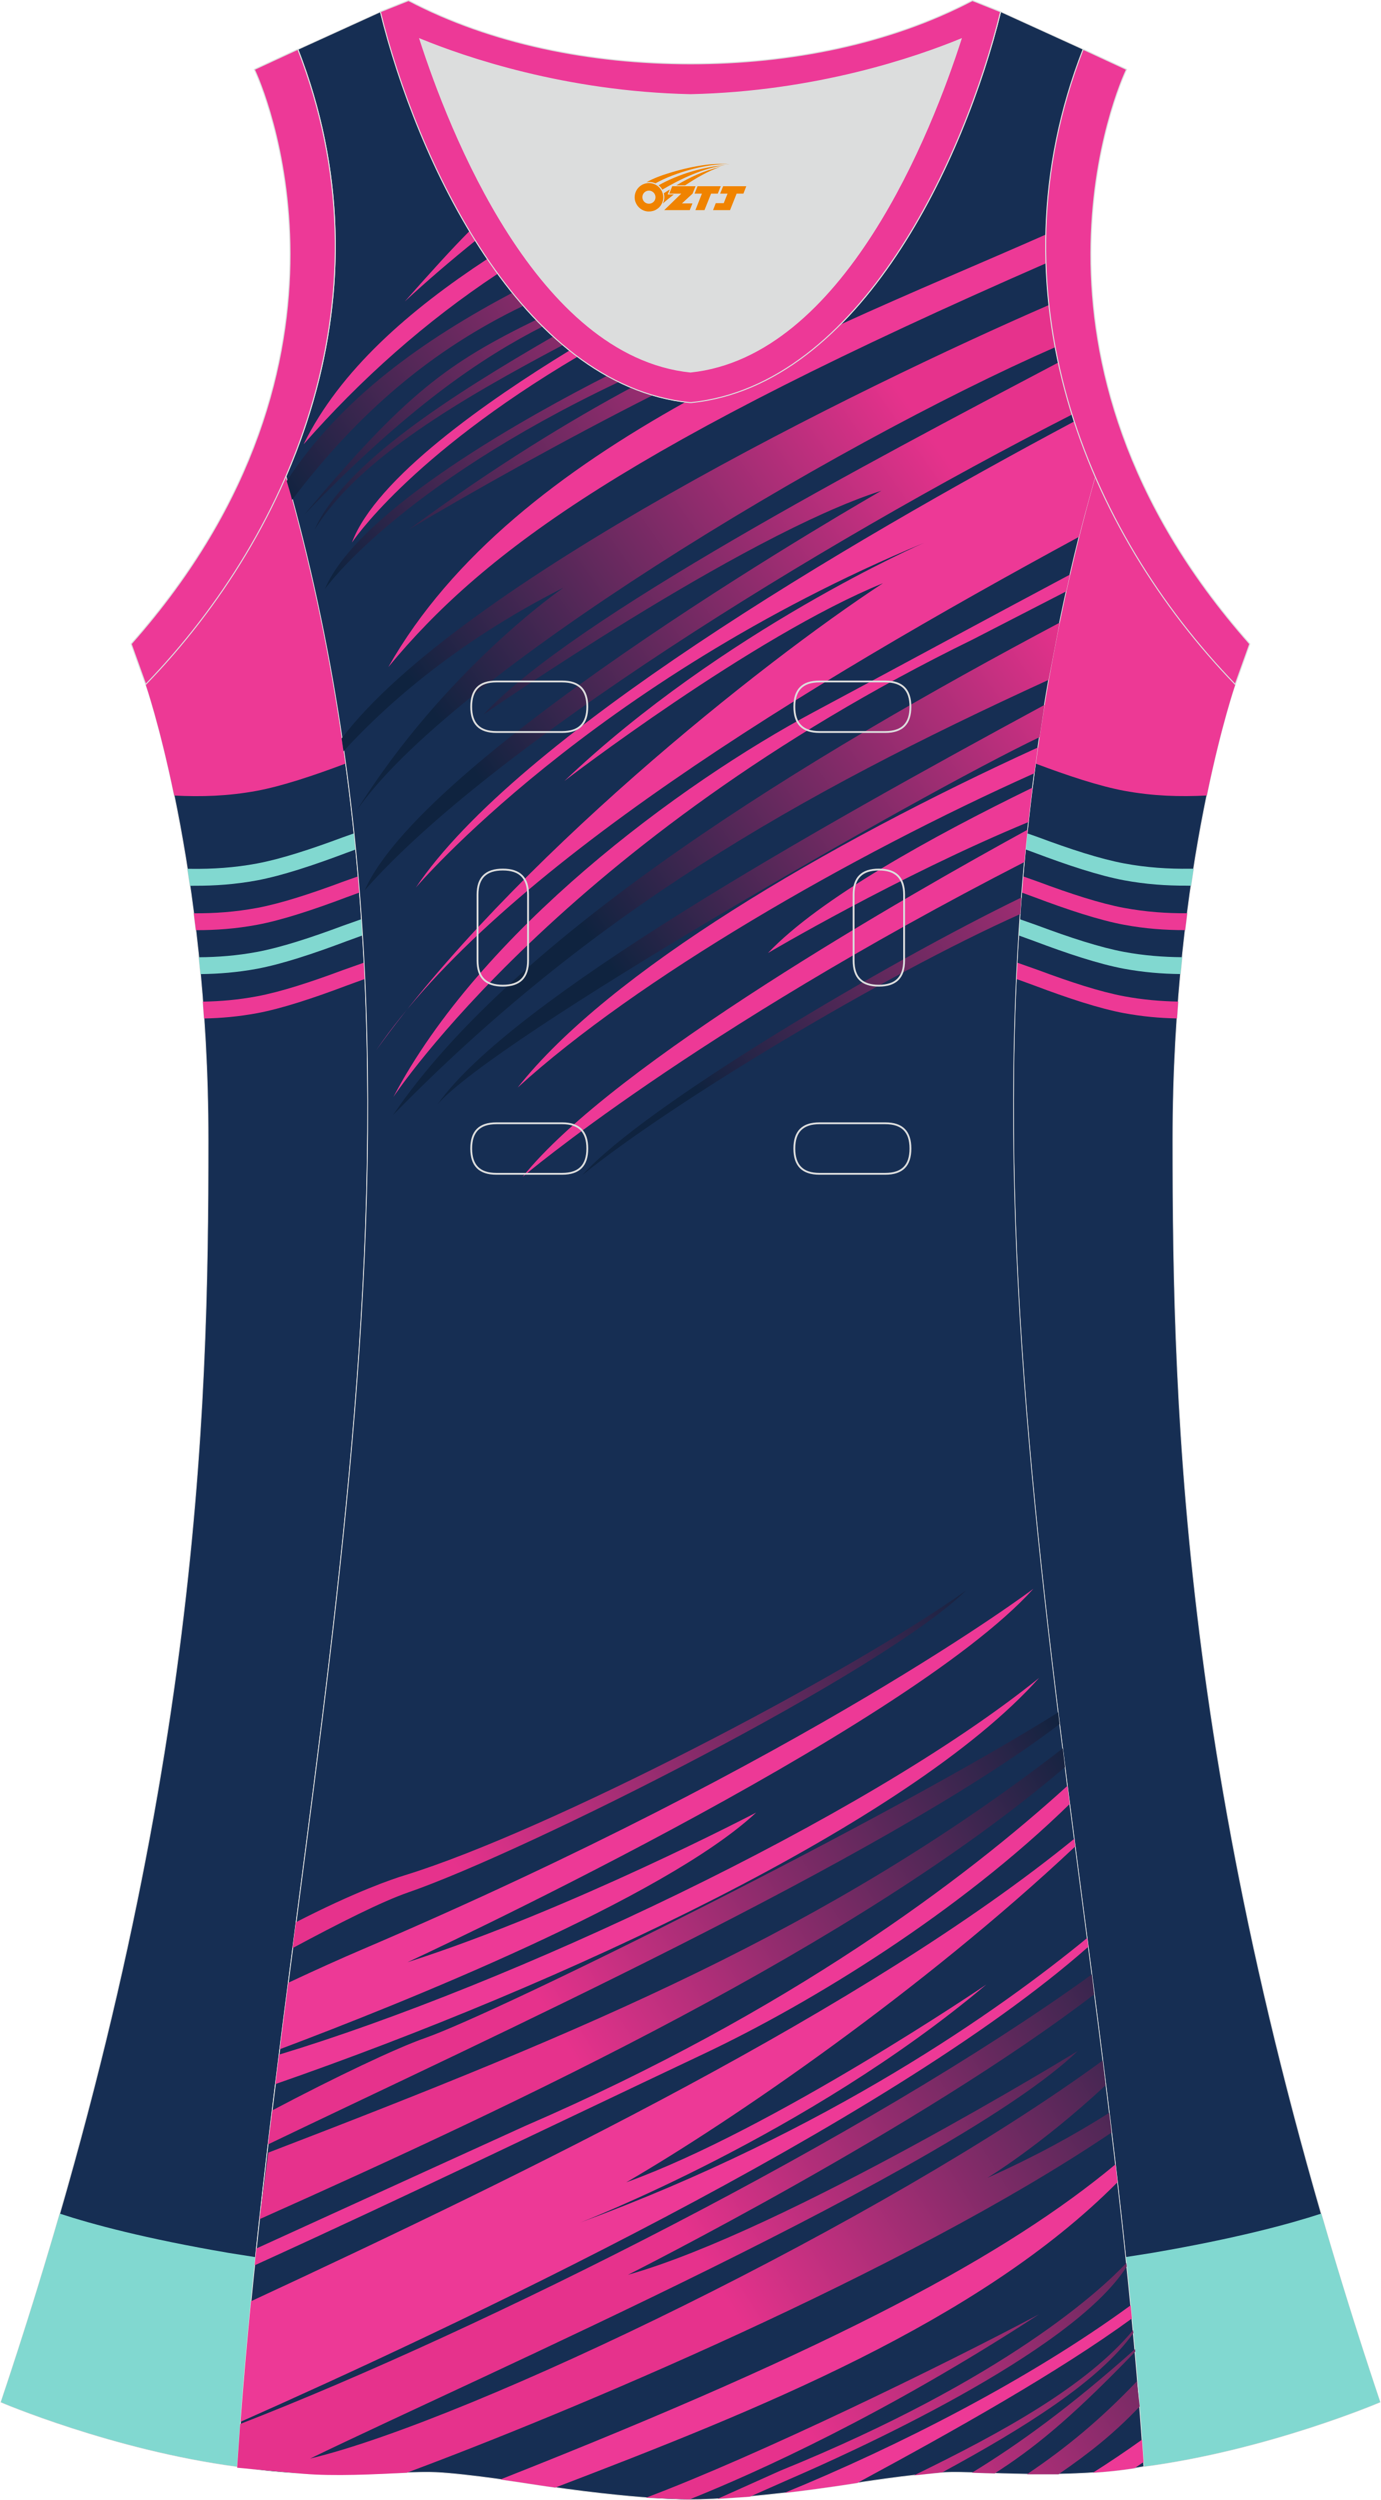
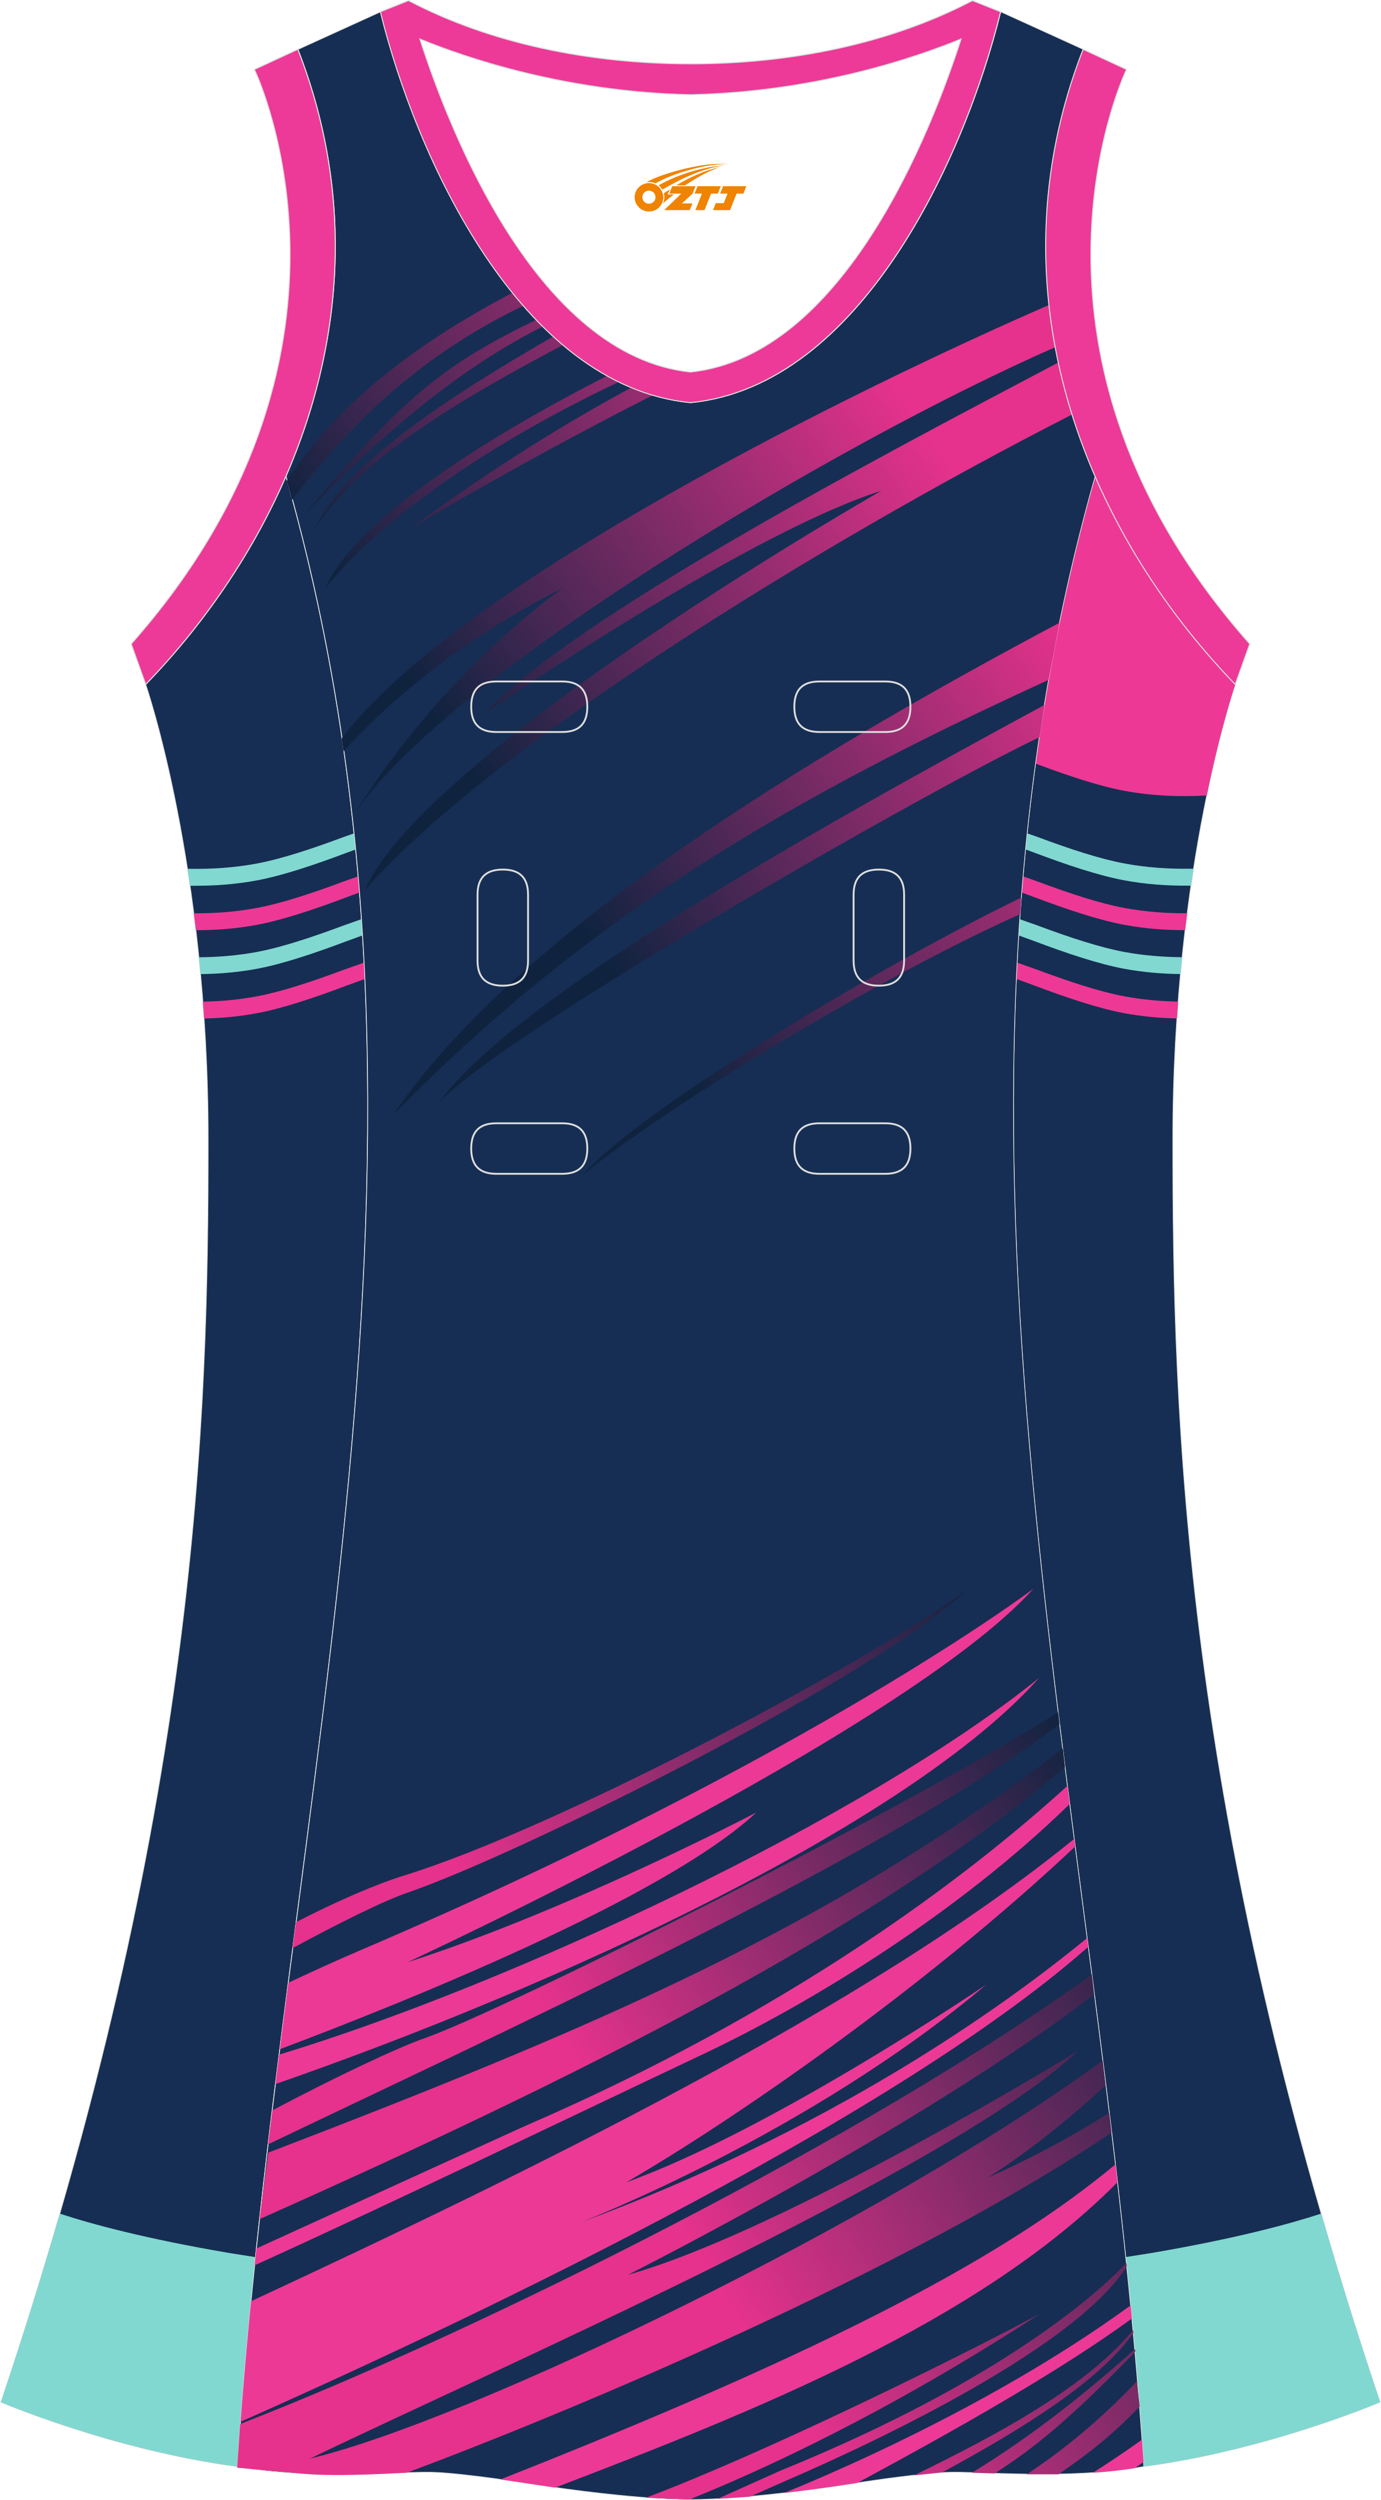
<svg xmlns="http://www.w3.org/2000/svg" version="1.1" id="图层_1" x="0px" y="0px" width="297.02px" height="537.6px" viewBox="0 0 296.71 537.39" enable-background="new 0 0 296.71 537.39" xml:space="preserve">
  <g>
    <path fill-rule="evenodd" clip-rule="evenodd" fill="#162E53" stroke="#DCDDDD" stroke-width="0.162" stroke-miterlimit="22.926" d="   M265.48,147.14c0,0-13.43,38.68-13.43,97.96s1.97,144.18,44.56,271.26c0,0-24.02,10.29-50.82,13.85   c-9.3-142.68-51.34-284.11-10.46-427.79C242.65,119.29,253.24,134.5,265.48,147.14z" />
    <g>
      <path fill-rule="evenodd" clip-rule="evenodd" fill="#81D8D0" d="M256.51,186.74c-0.19,1.2-0.37,2.42-0.55,3.66    c-0.47-0.01-0.83-0.02-0.92-0.02c-4.37,0.02-8.83-0.29-13.46-1.15c-5.38-1-12.22-3.27-19.29-5.94c-0.29-0.11-1.08-0.39-1.91-0.7    c0.11-1.15,0.24-2.31,0.36-3.46c0.98,0.34,1.97,0.69,2.38,0.84c6.78,2.53,13.3,4.67,18.47,5.63c4.87,0.91,9.56,1.2,14.15,1.14    H256.51z" />
      <path fill-rule="evenodd" clip-rule="evenodd" fill="#ED3995" d="M255.14,196.31c-0.15,1.19-0.3,2.4-0.45,3.63    c-4.26,0.01-8.61-0.31-13.13-1.15c-5.38-1-12.22-3.27-19.29-5.94c-0.38-0.14-1.64-0.6-2.73-1c0.09-1.16,0.19-2.32,0.29-3.47    c1.19,0.42,2.73,0.95,3.26,1.15c6.78,2.53,13.3,4.67,18.47,5.63C246.24,196.03,250.74,196.34,255.14,196.31z" />
      <path fill-rule="evenodd" clip-rule="evenodd" fill="#81D8D0" d="M254.05,205.76c-0.12,1.19-0.24,2.4-0.36,3.62    c-3.94-0.04-7.97-0.37-12.13-1.14c-5.38-1-12.22-3.27-19.29-5.94c-0.46-0.17-2.21-0.81-3.38-1.23c0.07-1.16,0.15-2.33,0.23-3.49    c1.18,0.42,3.32,1.17,3.98,1.41c6.78,2.53,13.3,4.67,18.47,5.63C245.85,205.41,250,205.73,254.05,205.76z" />
      <path fill-rule="evenodd" clip-rule="evenodd" fill="#ED3995" d="M253.2,215.3c-0.09,1.2-0.18,2.4-0.26,3.62    c-3.7-0.07-7.47-0.41-11.36-1.13c-5.38-1-12.22-3.27-19.29-5.94c-0.53-0.2-2.8-1.02-3.89-1.42c0.05-1.17,0.12-2.34,0.18-3.51    c0.84,0.32,3.76,1.32,4.54,1.61c6.78,2.53,13.3,4.67,18.47,5.63C245.55,214.9,249.41,215.23,253.2,215.3z" />
    </g>
    <path fill-rule="evenodd" clip-rule="evenodd" fill="#81D8D0" d="M283.96,475.83c3.76,13.01,7.96,26.51,12.66,40.52   c0,0-24.02,10.29-50.82,13.85c-0.98-15.02-2.32-30.02-3.89-45.02c2.64-0.42,5.43-0.86,5.75-0.91   C265.58,481.19,277.05,478.09,283.96,475.83z" />
    <path fill-rule="evenodd" clip-rule="evenodd" fill="#ED3995" d="M265.48,147.14c0,0-2.98,8.59-6.13,23.86   c-5.75,0.3-11.61,0.13-17.78-1.02c-5.32-0.99-12.06-3.22-19.05-5.85c2.79-20.53,6.94-41.1,12.81-61.72   C242.65,119.29,253.24,134.5,265.48,147.14z" />
    <path fill-rule="evenodd" clip-rule="evenodd" fill="#162E53" stroke="#DCDDDD" stroke-width="0.162" stroke-miterlimit="22.926" d="   M31.23,147.15c0,0,13.43,38.68,13.43,97.96S42.69,389.29,0.1,516.37c0,0,24.02,10.29,50.82,13.85   c9.3-142.68,51.34-284.11,10.46-427.79C54.07,119.3,43.47,134.52,31.23,147.15z" />
    <path fill-rule="evenodd" clip-rule="evenodd" fill="#81D8D0" d="M12.76,475.84C9,488.85,4.8,502.35,0.1,516.36   c0,0,24.02,10.29,50.82,13.85c0.98-15.02,2.32-30.02,3.89-45.02c-2.64-0.42-5.43-0.86-5.75-0.91   C31.13,481.21,19.66,478.11,12.76,475.84z" />
    <path fill-rule="evenodd" clip-rule="evenodd" fill="#81D8D0" d="M40.21,186.76c0.19,1.2,0.37,2.42,0.55,3.66   c0.47-0.01,0.83-0.02,0.92-0.02c4.37,0.02,8.83-0.29,13.46-1.15c5.38-1,12.22-3.27,19.29-5.94c0.29-0.11,1.08-0.39,1.91-0.7   c-0.11-1.15-0.24-2.31-0.36-3.46c-0.98,0.34-1.97,0.69-2.38,0.84c-6.78,2.53-13.3,4.67-18.47,5.63c-4.87,0.91-9.56,1.2-14.15,1.14   H40.21z" />
    <path fill-rule="evenodd" clip-rule="evenodd" fill="#ED3995" d="M41.57,196.32c0.15,1.19,0.3,2.4,0.45,3.63   c4.26,0.01,8.61-0.31,13.13-1.15c5.38-1,12.22-3.27,19.29-5.94c0.38-0.14,1.64-0.6,2.73-1c-0.09-1.16-0.19-2.32-0.29-3.47   c-1.19,0.42-2.73,0.95-3.26,1.15c-6.78,2.53-13.3,4.67-18.47,5.63C50.47,196.04,45.98,196.35,41.57,196.32z" />
    <path fill-rule="evenodd" clip-rule="evenodd" fill="#81D8D0" d="M42.66,205.77c0.12,1.19,0.24,2.4,0.36,3.62   c3.94-0.04,7.97-0.37,12.13-1.14c5.38-1,12.22-3.27,19.29-5.94c0.46-0.17,2.21-0.81,3.38-1.23c-0.07-1.16-0.15-2.33-0.23-3.49   c-1.18,0.42-3.32,1.17-3.98,1.41c-6.78,2.53-13.3,4.67-18.47,5.63C50.86,205.42,46.72,205.75,42.66,205.77z" />
    <path fill-rule="evenodd" clip-rule="evenodd" fill="#ED3995" d="M43.52,215.31c0.09,1.2,0.18,2.4,0.26,3.62   c3.7-0.07,7.47-0.41,11.36-1.13c5.38-1,12.22-3.27,19.29-5.94c0.53-0.2,2.79-1.02,3.89-1.42c-0.05-1.17-0.12-2.34-0.18-3.51   c-0.84,0.32-3.76,1.32-4.54,1.61c-6.78,2.53-13.3,4.67-18.47,5.63C51.16,214.92,47.3,215.25,43.52,215.31z" />
-     <path fill-rule="evenodd" clip-rule="evenodd" fill="#ED3995" d="M31.23,147.15c0,0,2.98,8.59,6.13,23.86   c5.75,0.3,11.61,0.13,17.78-1.02c5.32-0.99,12.06-3.22,19.05-5.85c-2.79-20.53-6.94-41.1-12.81-61.72   C54.07,119.3,43.47,134.52,31.23,147.15z" />
-     <path fill-rule="evenodd" clip-rule="evenodd" fill="#DCDDDD" d="M90.17,8.38c6.35,19.73,25.2,68.13,58.18,71.59   c32.98-3.46,51.83-51.87,58.18-71.59c-9.72,3.99-31.2,11.39-58.18,11.98C121.37,19.77,99.89,12.38,90.17,8.38z" />
    <path fill-rule="evenodd" clip-rule="evenodd" fill="#162E53" stroke="#DCDDDD" stroke-width="0.162" stroke-miterlimit="22.926" d="   M148.38,537.3c0,0,10.9,0.28,34.98-3.45c0,0,12.74-2.03,19.79-2.38c7.05-0.34,26.09,1.74,42.67-1.25   c-9.3-142.7-51.34-284.14-10.46-427.84c-11.93-27.52-15.15-59.45-2.56-91.77l-17.74-8.08c-7.69,31.39-30.1,80.3-66.52,84.01   l-0.15-0.01l-0.15,0.01c-36.43-3.7-58.84-52.61-66.53-84l-17.74,8.08c12.59,32.31,9.37,64.24-2.56,91.77   c40.88,143.69-1.16,285.14-10.46,427.83c16.57,3,35.62,0.91,42.67,1.25c7.05,0.34,19.79,2.38,19.79,2.38   C137.48,537.57,148.38,537.3,148.38,537.3z" />
    <path fill-rule="evenodd" clip-rule="evenodd" fill="#ED3996" d="M168.54,535.87c4.23-0.49,9.17-1.14,14.83-2.02l0.88-0.14   c20.75-11.21,43.15-23.77,59-35.33c-0.09-0.94-0.18-1.89-0.27-2.83C221.21,511.47,193.02,525.85,168.54,535.87L168.54,535.87z    M234.88,531.53c3.59-2.28,7.11-4.64,10.54-7.1c0.11,1.6,0.22,3.21,0.33,4.81c-0.63,0.44-1.26,0.88-1.9,1.31   C240.9,531.01,237.88,531.33,234.88,531.53L234.88,531.53z M240.16,469.08c-29.73,30.02-77.92,49.22-120.86,65.64   c-1.87-0.26-3.84-0.55-5.9-0.87c0,0-2.51-0.4-5.91-0.87c72.8-28.74,109-48.42,132.23-67.73   C239.87,466.52,240.02,467.8,240.16,469.08L240.16,469.08z M233.88,418.47C190.73,456.62,94.87,501.4,51.63,520.58   c0.65-8.64,1.41-17.28,2.25-25.91c58.76-27.34,132.27-62.97,176.98-99.4l0.21,1.64c-32.74,30.79-73.73,58.99-96.53,72.2   c31.72-11.44,77.42-42.52,77.42-42.52c-38.47,32.4-87.4,51.2-87.4,51.2c53.66-19.8,90.37-45.84,109.07-61.2L233.88,418.47   L233.88,418.47z M229.89,387.77l-0.5-3.89c-21.98,19.99-59.79,48.55-116.61,73.12c0,0-29.96,13.63-57.75,26.33   c-0.13,1.21-0.25,2.41-0.38,3.62c32.41-14.75,63.88-30,96.52-45.44C174.78,430.34,206.19,410.93,229.89,387.77L229.89,387.77z    M61.89,426.21c-0.62,4.76-1.22,9.52-1.83,14.29c25.59-9.63,82.56-32.36,102.41-50.87c0,0-40.1,20.99-74.96,32.17   c0,0,106.71-49.44,134.58-80.29c0,0-48.48,36.58-144.17,77.48C73.31,420.96,67.8,423.43,61.89,426.21L61.89,426.21z M59.91,441.66   c-0.27,2.11-0.53,4.22-0.79,6.33c61.39-21.32,136.4-56.16,164.17-87.3C185.59,391.12,109.18,426.75,59.91,441.66z" />
-     <path fill-rule="evenodd" clip-rule="evenodd" fill="#ED3996" d="M220.14,185.3c0.21-2.32,0.44-4.64,0.69-6.95   c-25.28,13.84-88.96,50.1-108.57,74.63C112.26,252.98,148.52,222.06,220.14,185.3L220.14,185.3z M221,176.71   c-27.91,11.54-55.99,28.15-55.99,28.15c11.01-11.61,34.95-24.88,56.85-35.54C221.56,171.79,221.27,174.25,221,176.71L221,176.71z    M222.27,166.22c-39.63,17.76-85.45,44.2-111.08,67.57c19.69-24.94,66.19-52.26,111.84-73.11   C222.77,162.53,222.52,164.37,222.27,166.22L222.27,166.22z M229.13,127.12c-11.74,6.05-20.15,10.37-20.15,10.37   c-88.04,43.03-124.5,98.31-124.5,98.31c18.68-35.54,61.35-67.22,90.53-82.82c18.57-9.93,36.72-19.78,54.93-29.47   C229.66,124.71,229.4,125.92,229.13,127.12L229.13,127.12z M231.89,115.39C173,147.35,107.23,187.12,80.77,225.77   c29.2-40.64,82.71-83.2,108.96-100.4c-28.06,11.44-68.5,42.52-68.5,42.52c34.04-32.4,77.33-51.2,77.33-51.2   C126.81,146.62,89.3,190.8,89.3,190.8c21.85-32.44,92.13-73.83,141.59-100.23c1.05,3.22,2.22,6.39,3.51,9.51l0.98,2.31   c-0.05,0.18-1.07,3.89-1.12,4.07C233.43,109.43,232.63,112.41,231.89,115.39L231.89,115.39z M224.82,56.58   c-0.07-2.05-0.08-4.11-0.03-6.18c-13.82,6.11-28.97,12.4-44.2,19.36c-9.07,9.13-19.76,15.53-32.05,16.78l-0.15-0.01l-0.15,0.01   c-0.33-0.03-0.66-0.08-0.99-0.12c-26.44,14.76-50.16,32.82-63.86,56.97C104.46,117.87,136.3,95.29,224.82,56.58L224.82,56.58z    M124.09,76.66c-0.58-0.43-1.16-0.87-1.73-1.33c-17.56,10.73-41.63,27.47-46.79,41.29C75.58,116.63,87.57,98.26,124.09,76.66   L124.09,76.66z M106.87,58.87c-0.76-1.04-1.51-2.1-2.24-3.18C87.95,66.65,73,79.56,65.17,95.51   C77.47,81.49,91.39,69.12,106.87,58.87L106.87,58.87z M102.13,51.72c-5.24,4.23-10.35,8.6-15.21,13.09   c5.88-6.64,10.11-11.31,13.94-15.16C101.28,50.34,101.7,51.03,102.13,51.72z" />
    <linearGradient id="SVGID_1_" gradientUnits="userSpaceOnUse" x1="143.129" y1="496.018" x2="251.886" y2="428.059" gradientTransform="matrix(1 0 0 1 0 -22)">
      <stop offset="0" style="stop-color:#E6328C" />
      <stop offset="1" style="stop-color:#0F233F" />
    </linearGradient>
    <path fill-rule="evenodd" clip-rule="evenodd" fill="url(#SVGID_1_)" d="M62.8,418.77c10.16-5.47,19.36-10.08,24.84-11.97   c25.44-8.79,102.27-47.48,119.94-64.9c-25.74,18.35-89.87,51.72-120.61,61.19c-2.9,0.89-10.67,3.55-23.43,10.1L62.8,418.77   L62.8,418.77z M55.71,477.03l1.88-14.3c0.08-0.03,0.17-0.07,0.25-0.1c68.14-26.18,120.32-47.91,170.56-86.81l0.47,4.04   C184.08,418.08,110.95,452.36,55.71,477.03L55.71,477.03z M57.54,460.95l0.93-7.32c13.75-7.26,26.68-13.39,32.77-15.52   c16.06-5.62,100.38-47.52,136.17-70.03l0.29,2.53C189.87,399.41,103.61,438.8,57.54,460.95L57.54,460.95z M227.42,531.9   c6.62-4.53,12.03-8.83,17.51-14.61l-0.63-5.38c-0.07,0.07-0.14,0.15-0.21,0.22c-7.57,7.91-14.81,13.96-23.39,19.73h6.72   L227.42,531.9L227.42,531.9z M213.76,531.68l-4.89-0.15c10.14-6.19,21.15-14.17,35.05-26.56l0.06,0.53   c-12.18,12.61-20.19,19.62-28.95,25.35c-0.33,0.22-0.67,0.43-1,0.65L213.76,531.68L213.76,531.68z M202.44,531.48h-0.28l-5.75,0.62   c19.14-9.31,37.15-19.26,47.09-31.21l0.07,0.62C236.2,511.86,220.06,521.93,202.44,531.48L202.44,531.48z M161.15,536.67   l-6.96,0.47c6.7-3.01,13.04-5.86,13.49-6.05c48.65-19.76,69.2-39.14,74.38-44.64l0.09,0.75c-11.9,18.76-60.23,40.4-72.55,45.73   C168.96,533.21,165.69,534.66,161.15,536.67L161.15,536.67z M148.16,537.27l-9.39-0.36c24.07-9.06,63.56-28.29,84.51-39.43   C189.99,519.16,162.38,531.56,148.16,537.27L148.16,537.27z M51.54,521.06l-0.65,9.4l14.09,1.28c6.74,0.61,15.53,0.13,22.38-0.21   c33.16-12.31,106.97-43.05,151.51-73.12l-0.5-4.24c-7.49,4.75-16.04,9.45-26.19,13.98c0,0,11.36-6.84,25.41-19.89l-0.62-5.33   c-47.09,34.44-135.87,77.3-170.39,85.56c36-17.46,138.7-62.38,165.03-87.61c0,0-62.65,38.49-96.7,48.11   c0,0,62.96-31.7,100.23-60.28l-0.5-4.29C186.46,459.27,103.63,500.81,51.54,521.06z" />
    <linearGradient id="SVGID_2_" gradientUnits="userSpaceOnUse" x1="204.855" y1="122.597" x2="104.999" y2="192.517" gradientTransform="matrix(1 0 0 1 0 -22)">
      <stop offset="0" style="stop-color:#E6328C" />
      <stop offset="1" style="stop-color:#0F233F" />
    </linearGradient>
    <path fill-rule="evenodd" clip-rule="evenodd" fill="url(#SVGID_2_)" d="M219.49,192.93c-28.61,13.85-80.91,44.64-94.39,59.66   c19.7-15.87,64.74-42.94,94.16-56.11C219.34,195.34,219.4,194.16,219.49,192.93L219.49,192.93z M227.7,133.86l-2.36,12.28   c-54.43,24.94-98.46,50.1-140.96,93.57C110.98,200.56,173.41,162.69,227.7,133.86L227.7,133.86z M224.46,151.53   c-0.3,1.92-0.66,4.28-1.05,6.92c-25.9,12.37-117.26,64.82-129.46,78.96C109.89,214.87,174.8,178.42,224.46,151.53L224.46,151.53z    M110.07,62.92c-19.22,10.2-36.73,22.53-48.53,40.47c0.39,1.28,0.88,2.93,1.14,4.08c14.28-18.8,29.89-32.19,49.74-41.74   C111.6,64.79,110.82,63.85,110.07,62.92L110.07,62.92z M115.34,68.66c0.46,0.48,0.94,0.95,1.42,1.42   c-13.42,6.83-29.15,17.44-51.45,40.56C87.16,84.54,96.2,77.99,115.34,68.66L115.34,68.66z M118.86,72.31   c0.69,0.62,1.39,1.22,2.11,1.82c-21.6,11.47-43.87,24.3-53.44,39.73C73.89,99.63,97.12,84.9,118.86,72.31L118.86,72.31z    M130.36,80.82c0.83,0.45,1.68,0.89,2.55,1.3c-47.84,22.68-63.17,44.52-63.17,44.52C77.02,109.39,114.48,88.9,130.36,80.82   L130.36,80.82z M135.63,83.32c1.48,0.61,3.02,1.16,4.6,1.65c-18.77,9.47-39.41,21.04-52.42,28.85   C106.49,100.06,122.73,90.26,135.63,83.32L135.63,83.32z M230.38,89.11c-1.05-3.4-2.1-7.23-2.97-11.17   c-40.18,21.17-104.48,54.98-123.57,75.66c0,0,55.43-38.49,85.55-48.11c0,0-97.96,55.91-111.09,85.91   C105.09,160.84,175.19,117.27,230.38,89.11L230.38,89.11z M226.79,74.62c-0.58-3.08-1.02-6.17-1.34-9.07   c-40.69,17.69-126.81,59.88-152.1,93.19l0.4,2.76c7.87-8.65,23.25-23.03,47.27-35.16c0,0-25.44,17.41-44.58,48.1   C96.23,145.43,178.59,95.75,226.79,74.62z" />
    <path fill-rule="evenodd" clip-rule="evenodd" fill="#ED3997" stroke="#DCDDDD" stroke-width="0.225" stroke-miterlimit="22.926" d="   M232.76,10.6c-20.31,52.13,0.51,103.25,32.71,136.52l3.12-8.7C214.08,76.88,240.85,17.44,242.1,14.93L232.76,10.6z" />
    <path fill-rule="evenodd" clip-rule="evenodd" fill="#ED3997" stroke="#DCDDDD" stroke-width="0.225" stroke-miterlimit="22.926" d="   M81.68,2.53c7.69,31.39,30.1,80.3,66.52,84.01c0.05,0,0.1-0.01,0.15-0.01s0.1,0.01,0.15,0.01c36.42-3.71,58.83-52.62,66.52-84.01   l-6.05-2.41c-17.68,9.28-39.1,13.6-60.62,13.6c-21.52-0.01-42.94-4.32-60.62-13.6L81.68,2.53L81.68,2.53L81.68,2.53L81.68,2.53z    M148.35,79.97C115.37,76.51,96.52,28.1,90.17,8.38c9.72,3.99,31.2,11.39,58.18,11.98c26.98-0.59,48.46-7.98,58.18-11.98   C200.18,28.11,181.33,76.51,148.35,79.97z" />
    <path fill-rule="evenodd" clip-rule="evenodd" fill="#ED3997" stroke="#DCDDDD" stroke-width="0.225" stroke-miterlimit="22.926" d="   M63.94,10.6c20.31,52.13-0.51,103.25-32.71,136.52l-3.12-8.7C82.61,76.88,55.84,17.44,54.59,14.93L63.94,10.6z" />
    <g>
      <path fill="none" stroke="#DCDDDD" stroke-width="0.4" stroke-miterlimit="22.926" d="M176.08,146.49c-3.64,0-5.4,1.77-5.4,5.43    c0,3.65,1.77,5.43,5.4,5.43h14.16c3.64,0,5.4-1.78,5.4-5.43s-1.77-5.43-5.4-5.43H176.08z" />
      <path fill="none" stroke="#DCDDDD" stroke-width="0.4" stroke-miterlimit="22.926" d="M106.61,146.49c-3.64,0-5.4,1.77-5.4,5.43    c0,3.65,1.77,5.43,5.4,5.43h14.16c3.64,0,5.4-1.78,5.4-5.43s-1.77-5.43-5.4-5.43H106.61z" />
      <path fill="none" stroke="#DCDDDD" stroke-width="0.4" stroke-miterlimit="22.926" d="M176.08,241.46c-3.64,0-5.4,1.78-5.4,5.43    s1.77,5.43,5.4,5.43h14.16c3.64,0,5.4-1.78,5.4-5.43s-1.77-5.43-5.4-5.43H176.08z" />
      <path fill="none" stroke="#DCDDDD" stroke-width="0.4" stroke-miterlimit="22.926" d="M106.61,241.46c-3.64,0-5.4,1.78-5.4,5.43    s1.77,5.43,5.4,5.43h14.16c3.64,0,5.4-1.78,5.4-5.43s-1.77-5.43-5.4-5.43H106.61z" />
      <path fill="none" stroke="#DCDDDD" stroke-width="0.4" stroke-miterlimit="22.926" d="M102.57,206.48c0,3.64,1.77,5.4,5.43,5.4    c3.65,0,5.43-1.77,5.43-5.4v-14.16c0-3.64-1.78-5.4-5.43-5.4s-5.43,1.77-5.43,5.4V206.48z" />
      <path fill="none" stroke="#DCDDDD" stroke-width="0.4" stroke-miterlimit="22.926" d="M194.28,192.32c0-3.64-1.78-5.4-5.43-5.4    s-5.43,1.77-5.43,5.4v14.16c0,3.64,1.78,5.4,5.43,5.4s5.43-1.77,5.43-5.4V192.32z" />
    </g>
  </g>
  <g id="图层_x0020_1">
    <path fill="#F08300" d="M136.53,43.43c0.416,1.136,1.472,1.984,2.752,2.032c0.144,0,0.304,0,0.448-0.016h0.016   c0.016,0,0.064,0,0.128-0.016c0.032,0,0.048-0.016,0.08-0.016c0.064-0.016,0.144-0.032,0.224-0.048c0.016,0,0.016,0,0.032,0   c0.192-0.048,0.4-0.112,0.576-0.208c0.192-0.096,0.4-0.224,0.608-0.384c0.672-0.56,1.104-1.408,1.104-2.352   c0-0.224-0.032-0.448-0.08-0.672l0,0C142.37,41.55,142.32,41.38,142.24,41.2C141.77,40.11,140.69,39.35,139.42,39.35C137.73,39.35,136.35,40.72,136.35,42.42C136.35,42.77,136.41,43.11,136.53,43.43L136.53,43.43L136.53,43.43z M140.83,42.45L140.83,42.45C140.8,43.23,140.14,43.83,139.36,43.79C138.57,43.76,137.98,43.11,138.01,42.32c0.032-0.784,0.688-1.376,1.472-1.344   C140.25,41.01,140.86,41.68,140.83,42.45L140.83,42.45z" />
    <polygon fill="#F08300" points="154.86,40.03 ,154.22,41.62 ,152.78,41.62 ,151.36,45.17 ,149.41,45.17 ,150.81,41.62 ,149.23,41.62    ,149.87,40.03" />
    <path fill="#F08300" d="M156.83,35.3c-1.008-0.096-3.024-0.144-5.056,0.112c-2.416,0.304-5.152,0.912-7.616,1.664   C142.11,37.68,140.24,38.4,138.89,39.17C139.09,39.14,139.28,39.12,139.47,39.12c0.48,0,0.944,0.112,1.36,0.288   C144.93,37.09,152.13,35.04,156.83,35.3L156.83,35.3L156.83,35.3z" />
    <path fill="#F08300" d="M142.3,40.77c4-2.368,8.88-4.672,13.488-5.248c-4.608,0.288-10.224,2-14.288,4.304   C141.82,40.08,142.09,40.4,142.3,40.77C142.3,40.77,142.3,40.77,142.3,40.77z" />
    <polygon fill="#F08300" points="160.35,40.03 ,159.73,41.62 ,158.27,41.62 ,156.86,45.17 ,156.4,45.17 ,154.89,45.17 ,153.2,45.17    ,153.79,43.67 ,155.5,43.67 ,156.32,41.62 ,154.73,41.62 ,155.37,40.03" />
    <polygon fill="#F08300" points="149.44,40.03 ,148.8,41.62 ,146.51,43.73 ,148.77,43.73 ,148.19,45.17 ,142.7,45.17 ,146.37,41.62    ,143.79,41.62 ,144.43,40.03" />
    <path fill="#F08300" d="M154.72,35.89c-3.376,0.752-6.464,2.192-9.424,3.952h1.888C149.61,38.27,151.95,36.84,154.72,35.89z    M143.92,40.71C143.29,41.09,143.23,41.14,142.62,41.55c0.064,0.256,0.112,0.544,0.112,0.816c0,0.496-0.112,0.976-0.32,1.392   c0.176-0.16,0.32-0.304,0.432-0.4c0.272-0.24,0.768-0.64,1.6-1.296l0.32-0.256H143.44l0,0L143.92,40.71L143.92,40.71L143.92,40.71z" />
  </g>
</svg>